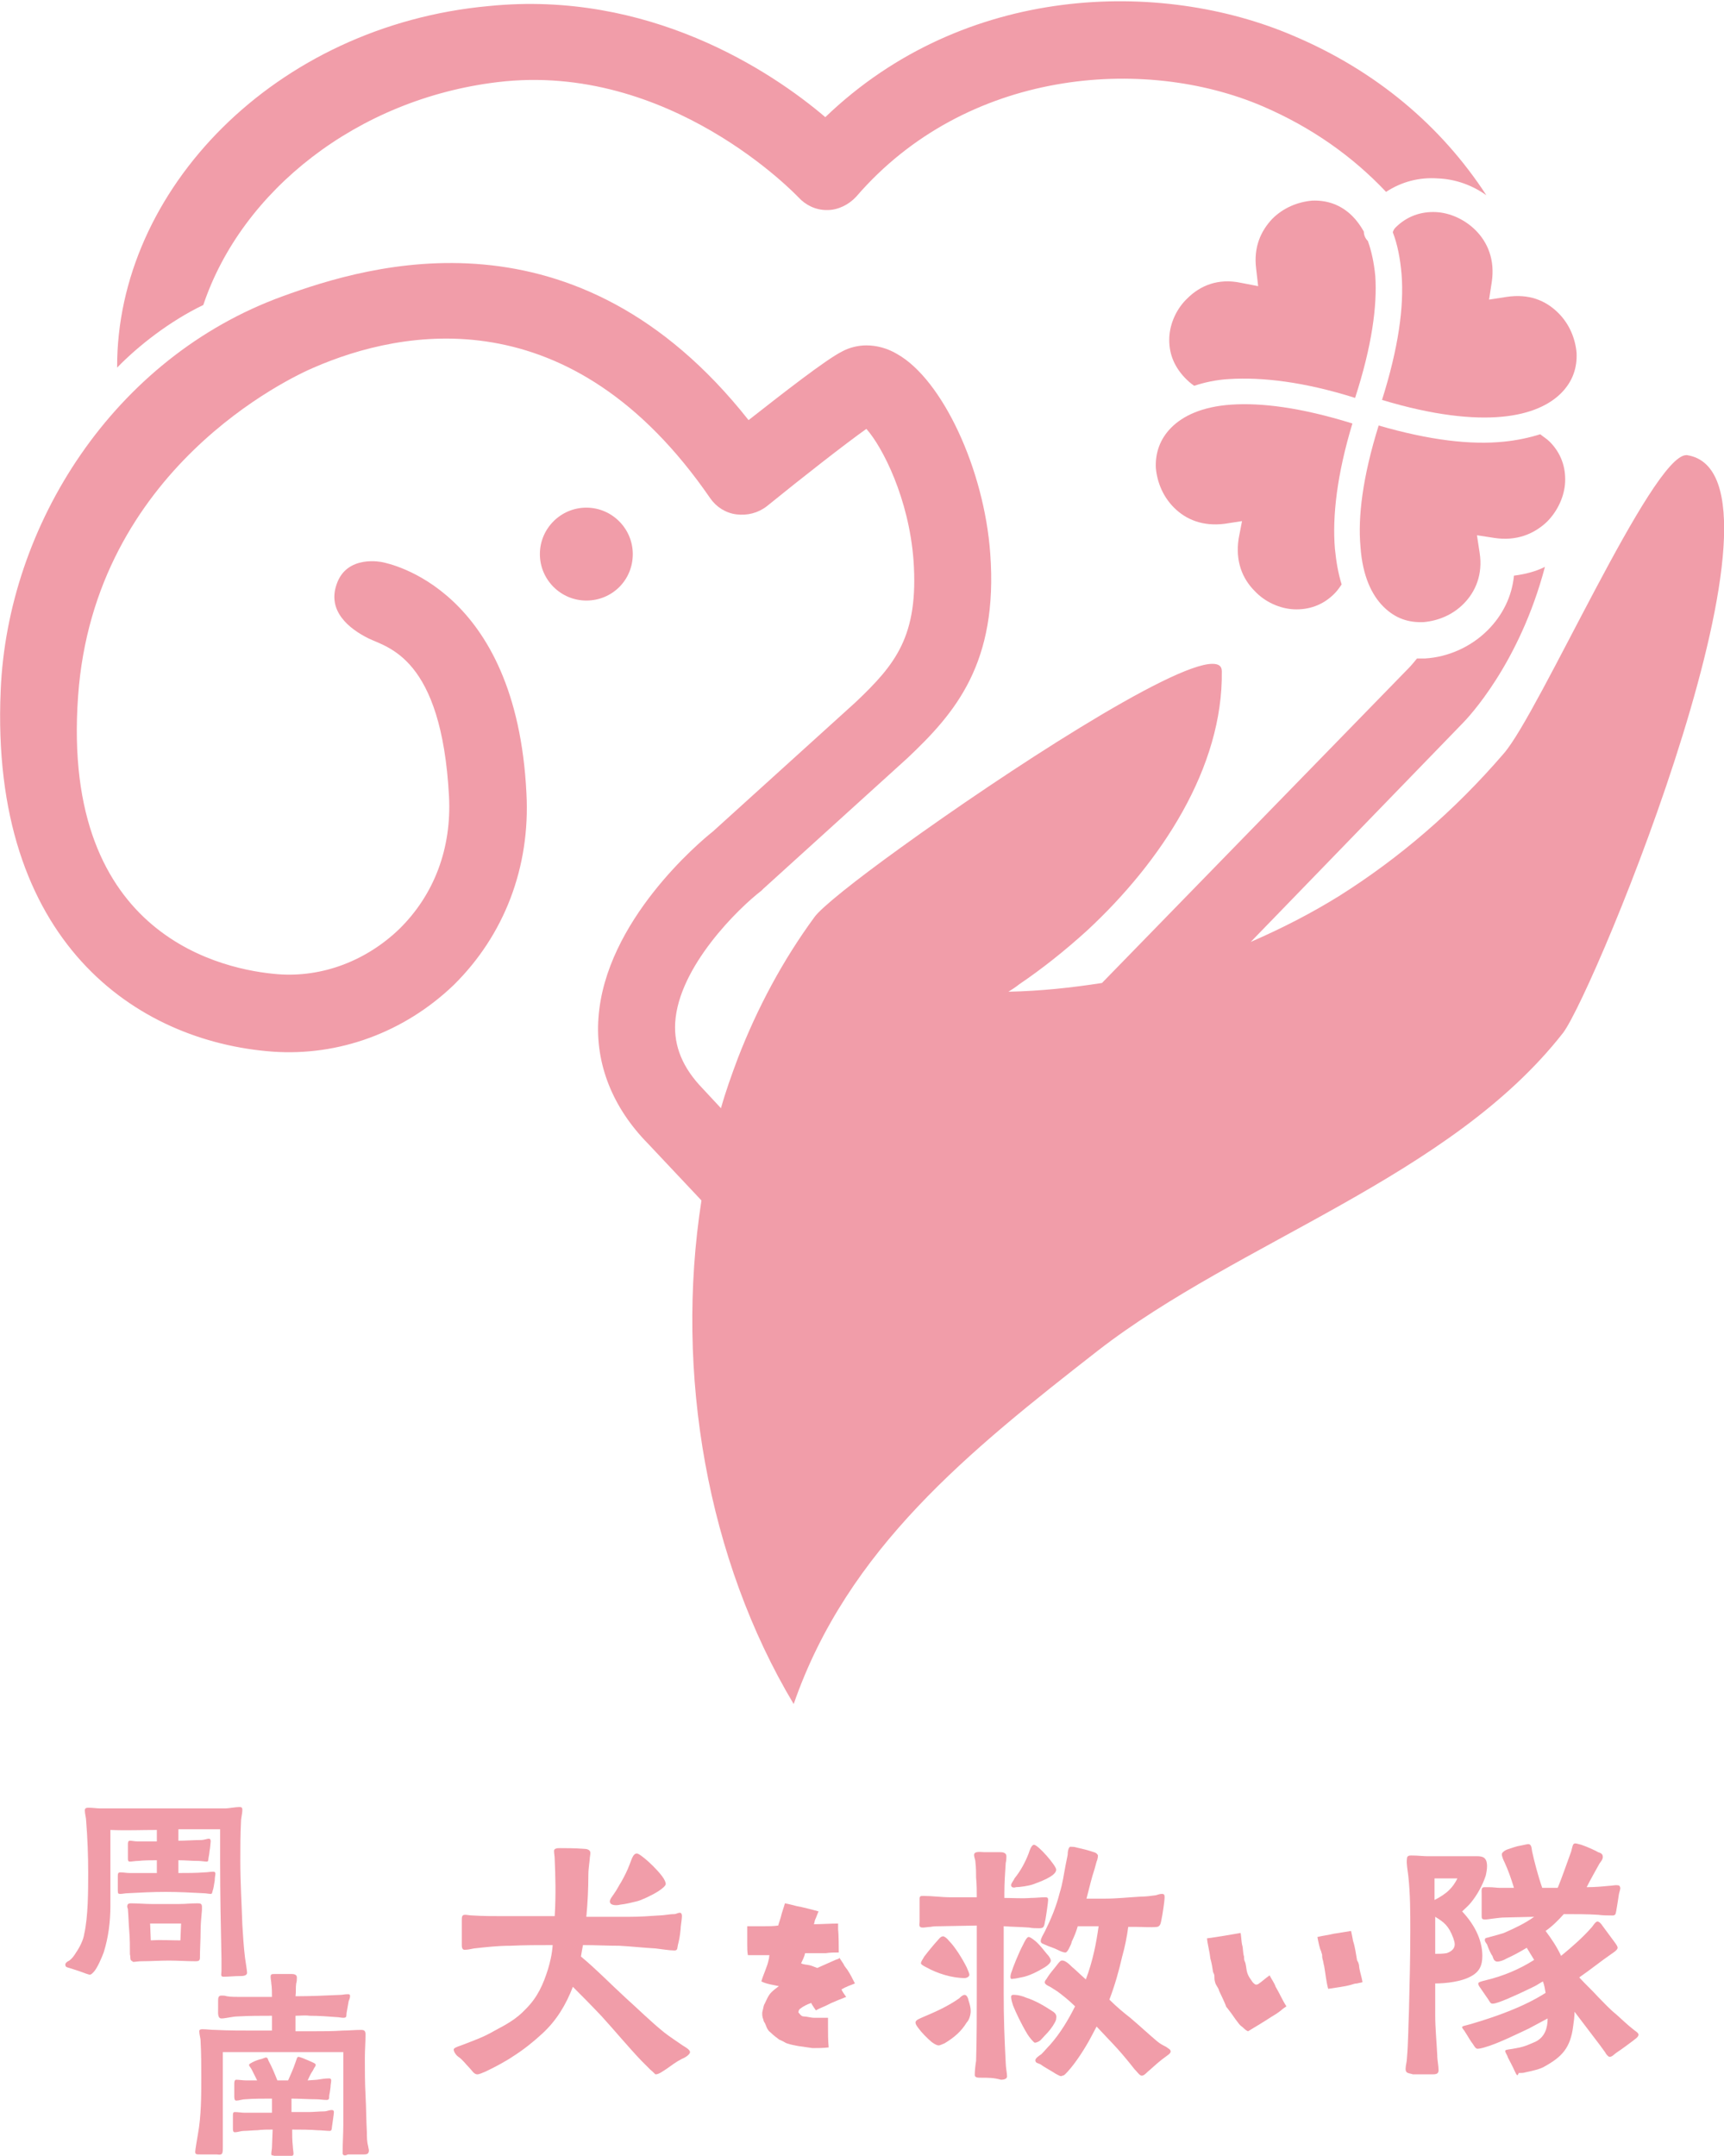
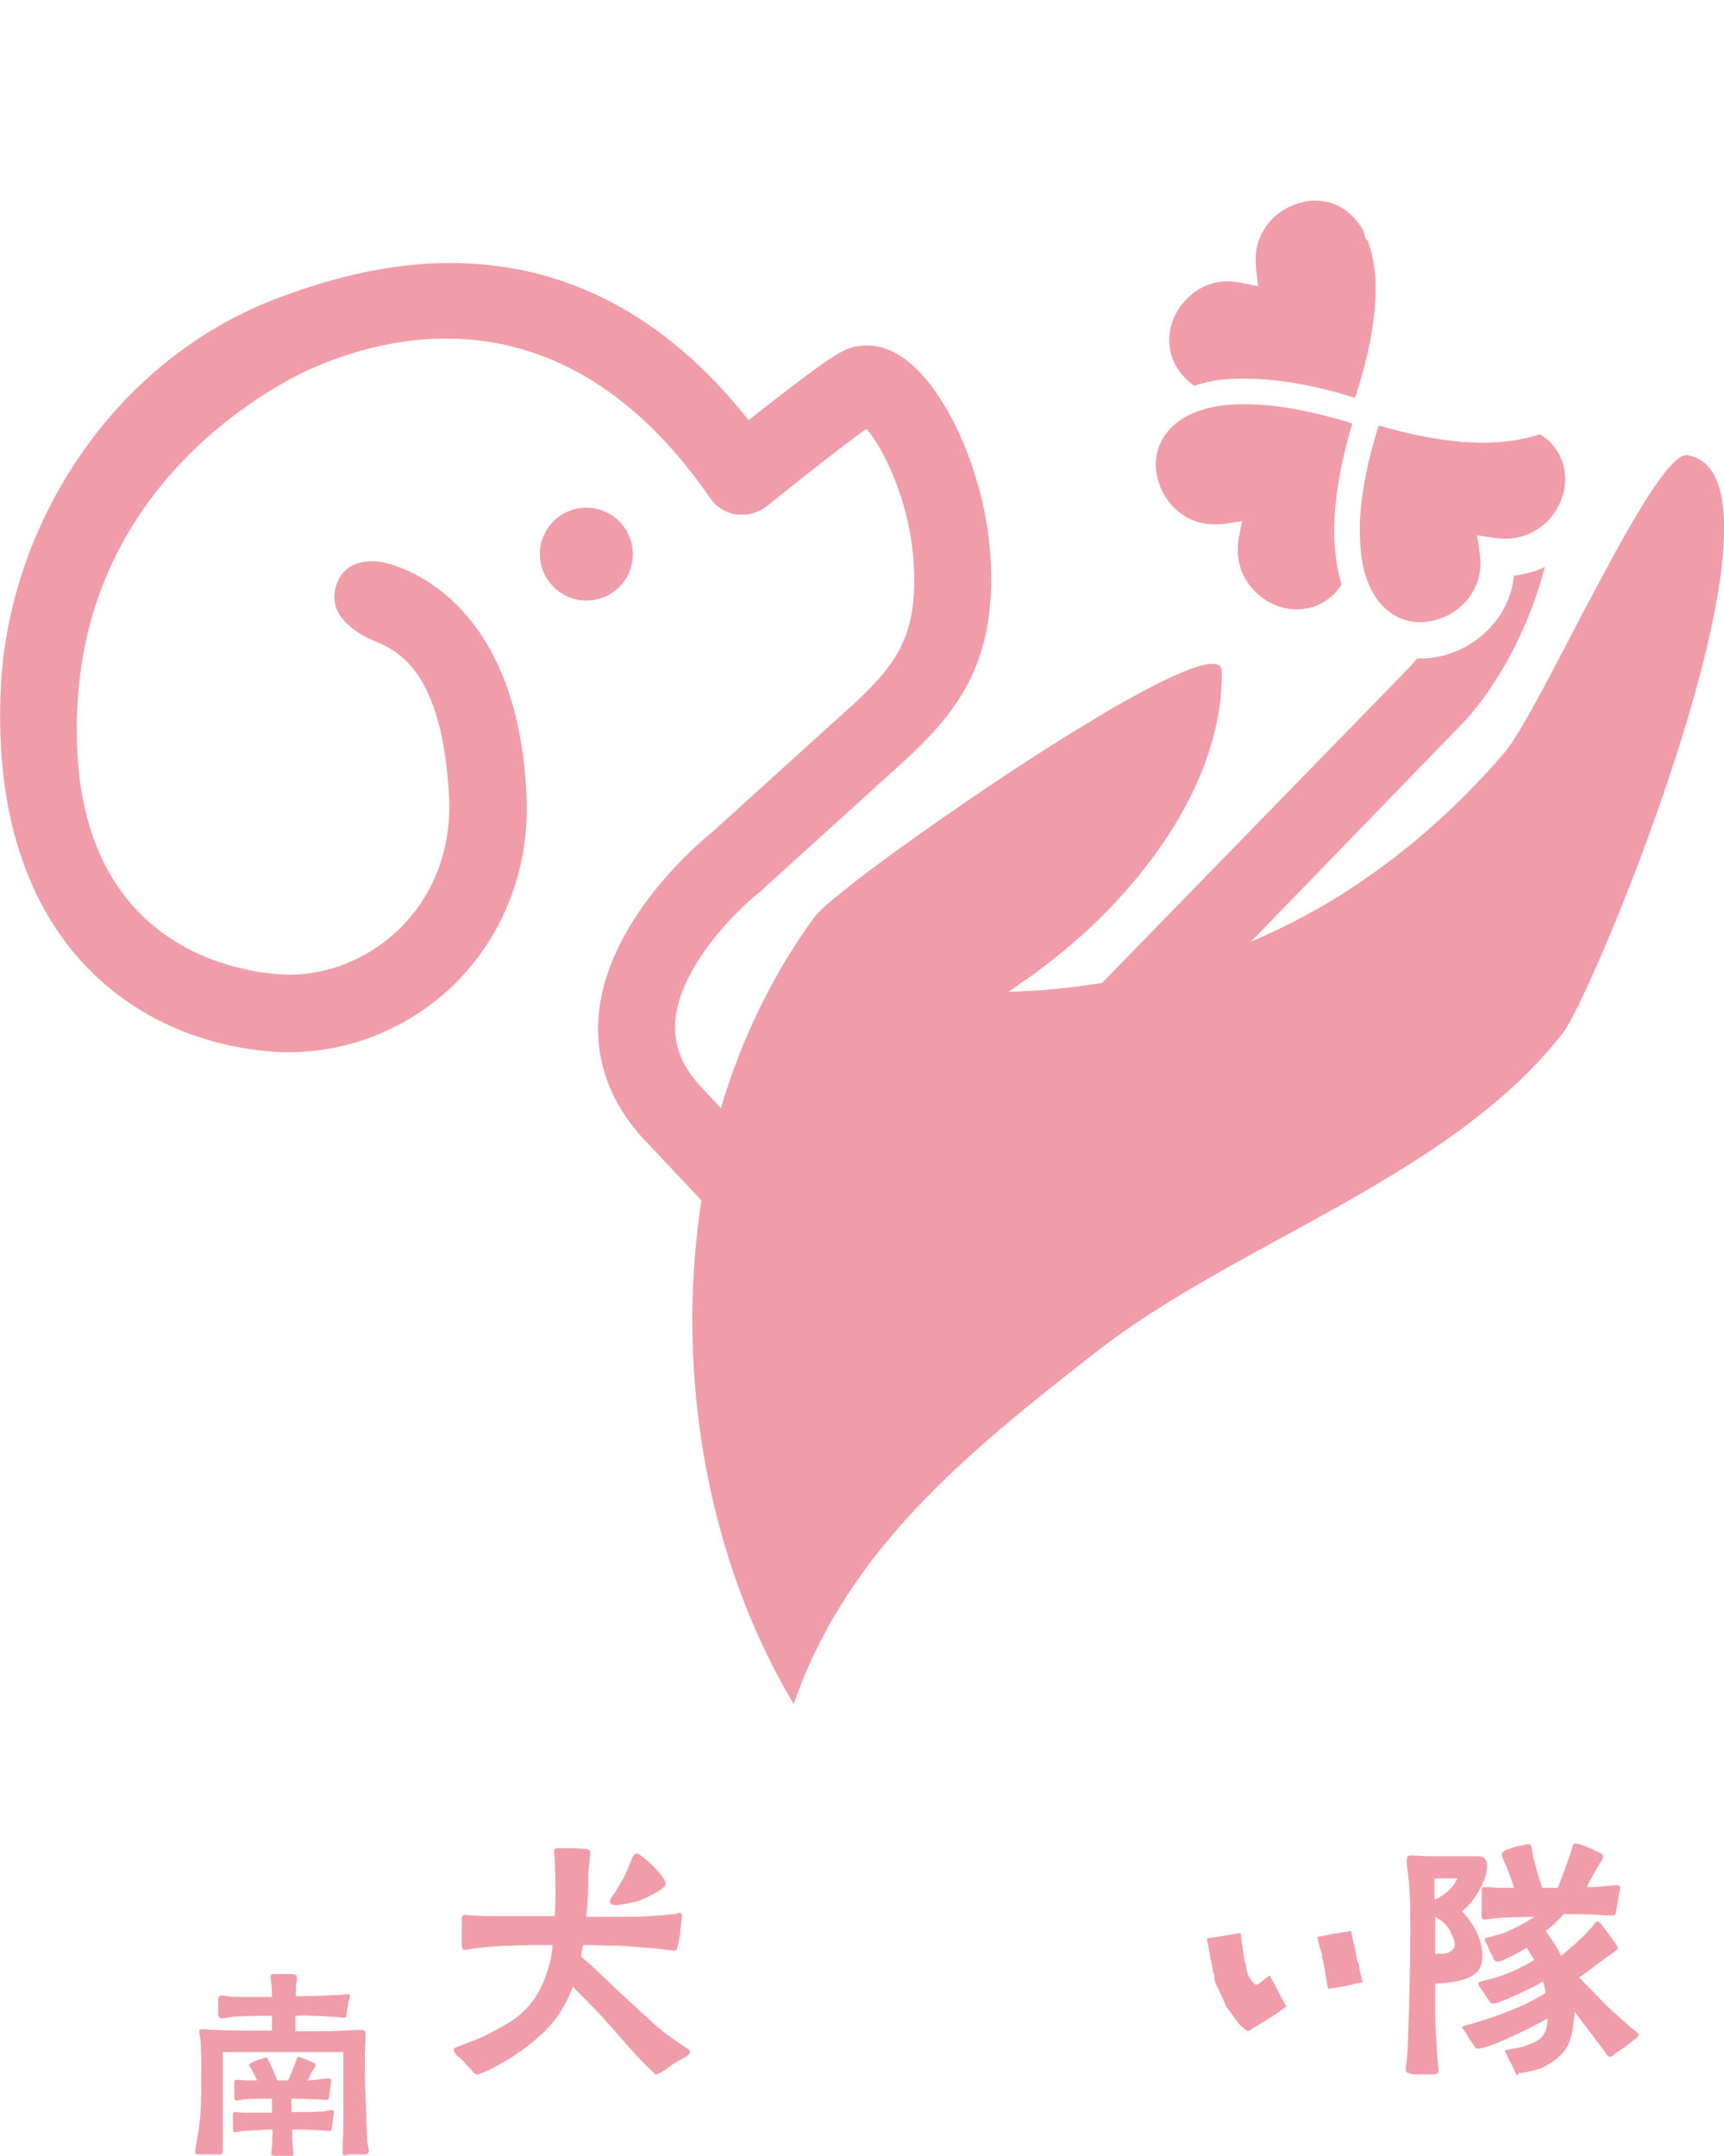
<svg xmlns="http://www.w3.org/2000/svg" version="1.1" id="レイヤー_1" x="0px" y="0px" viewBox="0 0 256.1 320.2" style="enable-background:new 0 0 256.1 320.2;" xml:space="preserve">
  <style type="text/css">
	.st0{fill:#F19DA9;}
</style>
  <g>
-     <path class="st0" d="M32.9,292.7c0-0.5,0-1.2,0-1.7c-0.1-4.8-0.2-9.6-0.2-14.4c0-1.6,0-3.3,0-4.9c-2.1,0-4.1,0-6.2,0v1.7   c1.1,0,2.2-0.1,3.3-0.1c0.5,0,1-0.2,1.2-0.2c0.2,0,0.3,0.1,0.3,0.4l-0.1,1c-0.1,0.5-0.1,0.9-0.2,1.3c-0.1,0.5,0,0.7-0.3,0.7   c-0.3,0-0.9-0.1-1.2-0.1c-1,0-2-0.1-3-0.1v1.9c1.3,0,2.6,0,3.9-0.1c0.4,0,0.8-0.1,1.3-0.1c0.2,0,0.3,0.1,0.3,0.3   c0,0.2-0.1,0.5-0.1,1c-0.1,0.6-0.2,1.3-0.3,1.5c-0.1,0.4-0.1,0.5-0.3,0.5c-0.3,0-0.7-0.1-1-0.1c-1.9-0.1-3.8-0.2-5.7-0.2   c-1.9,0-3.8,0.1-5.7,0.2c-0.3,0-0.7,0.1-1,0.1c-0.3,0-0.4,0-0.4-0.5v-2.2c0-0.4,0.1-0.5,0.4-0.5c0.4,0,0.9,0.1,1.4,0.1   c1.3,0,2.7,0,4,0v-1.9c-0.9,0-1.8,0-2.8,0.1c-0.4,0-0.9,0.1-1.2,0.1c-0.3,0-0.3-0.2-0.3-0.5v-2c0-0.3,0-0.6,0.3-0.6   c0.3,0,0.7,0.1,1.1,0.1c1,0,2,0,2.9,0v-1.7c-2.3,0-4.6,0.1-6.9,0c0,1.7,0,3.5,0,5.3c0,2,0,4,0,6c0,2.3-0.3,4.7-1,6.9   c-0.3,0.8-0.9,2.2-1.4,2.8c-0.2,0.2-0.4,0.5-0.7,0.5c0,0-0.4-0.1-0.9-0.3c-0.8-0.3-1.8-0.6-2.1-0.7c-0.3-0.1-0.6-0.1-0.6-0.5   c0-0.3,0.4-0.5,0.6-0.6c0.4-0.3,0.7-0.7,1-1.2c0.5-0.7,1.1-1.9,1.2-2.7c0.6-2.6,0.6-6.5,0.6-9.2c0-2.5-0.1-5.1-0.3-7.6   c0-0.5-0.2-1.1-0.2-1.6c0-0.4,0.3-0.4,0.6-0.4c0.6,0,1.2,0.1,1.7,0.1l18.6,0c0.4,0,1.5-0.2,2-0.2c0.3,0,0.5,0,0.5,0.4   c0,0.6-0.2,1.2-0.2,1.8c-0.1,1.9-0.1,3.9-0.1,5.8c0,3.2,0.2,6.4,0.3,9.5c0.1,1.6,0.2,3.3,0.4,4.9c0.1,0.7,0.3,1.9,0.3,2.2   c0,0.5-0.7,0.5-1.1,0.5c-0.8,0-1.6,0.1-2.4,0.1C32.7,293.6,32.9,293.2,32.9,292.7 M19.5,291.2c-0.2-0.1-0.1-0.7-0.2-0.9   c0-1.2,0-2.3-0.1-3.5c-0.1-1.1-0.1-2.1-0.2-3.2c0-0.1-0.1-0.3-0.1-0.4c0-0.5,0.3-0.5,0.6-0.5c0.8,0,2.2,0.1,3,0.1h4.1   c1,0,1.7-0.1,2.7-0.1c0.4,0,0.7,0,0.7,0.5c0,0.2,0,0.3,0,0.5c-0.1,1.1-0.2,2.1-0.2,3.2c0,1.3-0.1,2.6-0.1,3.9   c0,0.4-0.2,0.5-0.6,0.5c-1.4,0-2.7-0.1-4-0.1c-1.4,0-2.7,0.1-4.1,0.1c-0.4,0-0.9,0.1-1.3,0.1C19.8,291.3,19.6,291.3,19.5,291.2    M26.8,288.2l0.1-2.5h-4.6l0.1,2.5C23.9,288.1,25.4,288.2,26.8,288.2" />
    <path class="st0" d="M50.9,319.9c0-0.1,0-0.2,0-0.3c0-1.3,0.1-2.7,0.1-4.1c0-3.5,0-7.1,0-10.7H33.1c0,2.1,0,4.2,0,6.4   c0,2.5,0,5.4,0,7.8c0,1-0.1,1.1-0.9,1h-2.4c-0.6,0-0.8,0-0.8-0.4c0-0.3,0.3-2,0.4-2.6c0.5-2.8,0.5-5.6,0.5-8.4c0-1.8,0-3.6-0.1-5.4   c0-0.5-0.2-1-0.2-1.5c0-0.3,0.3-0.3,0.5-0.3c0.6,0,1.2,0.1,1.9,0.1c2,0.1,3.8,0.1,5.8,0.1h2.6v-2.2c-1.7,0-3.4,0-5.1,0.1   c-0.7,0-1.8,0.3-2.4,0.3c-0.6,0-0.5-0.9-0.5-1.3v-1.3c0-0.4,0-0.8,0.5-0.8c0.3,0,0.5,0,0.8,0.1c0.6,0.1,1.3,0.1,1.9,0.1   c1.6,0,3.2,0,4.8,0c0-0.7,0-1.4-0.1-2c0-0.3-0.1-0.6-0.1-1c0-0.4,0.2-0.4,0.6-0.4h2.6c0.3,0,0.7,0.1,0.7,0.5c0,0.3,0,0.6-0.1,0.9   c-0.1,0.7,0,1.2-0.1,1.9c2.2,0,4.4-0.1,6.6-0.2c0.4,0,0.7-0.1,1.1-0.1c0.3,0,0.4,0,0.4,0.3c0,0.2-0.1,0.5-0.2,0.7   c-0.1,0.5-0.2,1.2-0.3,1.7c-0.1,0.5,0.1,0.8-0.5,0.8c-0.3,0-0.7-0.1-1-0.1c-1.3-0.1-2.6-0.2-4-0.2c-0.7-0.1-1.4,0-2.1,0v2.3h2.6   c1.5,0,2.9,0,4.4-0.1c0.9,0,1.8-0.1,2.7-0.1c0.5,0,0.7,0.1,0.7,0.7c0,1.1-0.1,2.3-0.1,3.5c0,1.8,0,3.7,0.1,5.5   c0.1,1.8,0.1,3.7,0.2,5.5c0,0.7,0,1.4,0.2,2.1c0,0.2,0.1,0.4,0.1,0.6c0,0.5-0.3,0.6-0.7,0.6h-2.4C51.3,320.2,51,320.2,50.9,319.9    M40.3,319.9c0-0.3,0.1-0.7,0.1-1l0.1-2.6c-0.8,0-1.5,0-2.3,0.1c-0.6,0-1.4,0.1-2,0.1c-0.4,0-0.9,0.2-1.3,0.2   c-0.3,0-0.3-0.3-0.3-0.6c0-0.4,0-1.4,0-1.8c0-0.4,0-0.6,0.3-0.6c0.4,0,1,0.1,1.4,0.1c0.6,0,1.3,0,1.9,0c0.7,0,1.5,0,2.2,0l0-2.1   c-1.4,0-2.7,0-4,0.1c-0.4,0-0.9,0.2-1.3,0.2c-0.3,0-0.3-0.4-0.3-0.7v-1.7c0-0.3,0-0.7,0.3-0.7c0.4,0,1,0.1,1.5,0.1   c0.5,0,1.1,0,1.6,0c-0.1-0.2-0.5-1-0.8-1.6c-0.2-0.4-0.4-0.5-0.4-0.7c0-0.2,0.4-0.3,0.5-0.4c0.4-0.2,0.9-0.4,1.4-0.5   c0.3-0.1,0.5-0.2,0.6-0.2c0.3,0,0.3,0.3,0.4,0.5c0.5,0.9,0.9,1.9,1.3,2.9l1.6,0c0.4-0.9,0.8-1.8,1.1-2.7c0.1-0.2,0.2-0.8,0.4-0.8   c0.2,0,0.4,0.1,0.7,0.2c0.5,0.2,1.2,0.5,1.4,0.6c0.2,0.1,0.5,0.2,0.5,0.4c0,0.1-0.1,0.3-0.2,0.4c-0.1,0.2-0.3,0.6-0.4,0.7   c-0.3,0.5-0.3,0.6-0.6,1.2l1.4-0.1c0.6-0.1,1.2-0.2,1.8-0.2c0.2,0,0.3,0.1,0.3,0.3c0,0.3-0.1,0.6-0.1,1c-0.1,0.7-0.1,0.8-0.2,1.3   c0,0.4,0,0.6-0.4,0.6c-0.5,0-1-0.1-1.5-0.1c-1.3,0-2.5-0.1-3.7-0.1v2c0.8,0,1.6,0,2.5,0c0.8,0,1.6-0.1,2.4-0.1   c0.3,0,0.7-0.2,1.1-0.2c0.2,0,0.3,0.1,0.3,0.3c0,0.3-0.2,1.5-0.3,2.3c0,0.3-0.1,0.5-0.3,0.5c-0.5,0-1.2-0.1-1.8-0.1   c-1.3-0.1-2.5-0.1-3.8-0.1c0,0.8,0,1.6,0.1,2.5c0,0.3,0.1,0.8,0.1,1.1c0,0.3-0.2,0.3-0.4,0.3h-2.4   C40.4,320.1,40.3,320.2,40.3,319.9" />
-     <path class="st0" d="M125,295.5c0.2,0.4,0.4,0.7,0.7,1.1c-0.8,0.3-1.5,0.6-2.2,0.9c-0.2,0.1-0.4,0.2-0.6,0.3   c-0.6,0.3-1.2,0.5-1.7,0.8c-0.2-0.3-0.5-0.7-0.7-1.1c-0.6,0.2-1.2,0.5-1.7,0.9c-0.1,0.1-0.2,0.3-0.2,0.5c0.2,0.2,0.4,0.6,0.8,0.6   c0.5,0,1,0.2,1.6,0.2c0.7,0,1.3,0,2,0v1.3c0,1.1,0,2,0.1,3.1c-0.8,0.1-1.7,0.1-2.4,0.1c-0.7-0.1-1.4-0.2-2.1-0.3   c-0.6-0.1-1.1-0.2-1.7-0.4c-0.3-0.1-0.5-0.3-0.8-0.4c-0.1-0.1-0.3-0.1-0.4-0.2c-0.4-0.3-0.8-0.6-1.1-0.9c-0.2-0.2-0.4-0.3-0.5-0.5   c-0.3-0.4-0.3-0.8-0.6-1.2c-0.1-0.2-0.1-0.4-0.2-0.6c-0.1-0.4-0.1-0.8,0-1.1c0.1-0.3,0.1-0.7,0.3-1c0.3-0.6,0.5-1.2,1-1.7   c0.3-0.3,0.7-0.6,1.1-0.9c-0.9-0.2-1.8-0.3-2.6-0.7c0.3-1.1,0.9-2.2,1.1-3.3c0.1-0.3,0-0.2,0.1-0.6c-0.5,0-1,0-1.4,0   c-0.6,0-1.2,0-1.8,0c-0.1-0.5-0.1-1.1-0.1-1.6c0-0.9,0-2.1,0-2.7c0.8,0,1.7,0,2.5,0c0.7,0,1.4,0,2.1-0.1c0.1-0.4,0.3-0.9,0.4-1.3   c0.1-0.5,0.5-1.6,0.6-2c0.6,0.1,1.3,0.3,1.7,0.4c0.7,0.1,3,0.7,3.3,0.8c-0.2,0.4-0.3,0.8-0.5,1.2c-0.1,0.2-0.1,0.5-0.2,0.7   c1.2,0,2.4-0.1,3.6-0.1c0,0.3,0,0.6,0,0.9c0.1,0.8,0.1,2.9,0.1,3.4c-0.6,0-1.3,0-1.9,0.1c-1,0-2.1,0-3.1,0   c-0.1,0.5-0.4,1.1-0.6,1.5c0.3,0.2,0.9,0.2,1.3,0.3c0.4,0.1,0.8,0.3,1.1,0.4c0.9-0.4,1.8-0.8,2.7-1.2c0.2-0.1,0.5-0.1,0.6-0.3   c0.2,0.3,0.4,0.6,0.6,0.9c0.1,0.3,0.4,0.6,0.6,0.9c0.4,0.6,0.8,1.4,1.1,2C126.5,294.8,125.6,295.1,125,295.5" />
    <path class="st0" d="M191.1,298c-0.3,0.2-0.6,0.4-0.8,0.6c-0.5,0.4-1,0.7-1.5,1c-0.9,0.6-2.4,1.5-3.4,2.1c-0.3-0.1-0.6-0.4-0.8-0.6   c-0.3-0.2-0.5-0.4-0.7-0.7c-0.5-0.6-0.9-1.3-1.4-1.9c-0.1-0.2-0.4-0.4-0.4-0.6c-0.1-0.3-0.8-1.8-1-2.2c-0.1-0.5-0.5-0.8-0.6-1.3   c-0.1-0.3-0.1-0.6-0.1-0.9c0-0.2-0.1-0.4-0.2-0.6c-0.1-0.7-0.2-1.3-0.4-2c-0.1-1-0.4-2-0.5-3c1.5-0.2,3.3-0.5,5-0.8   c0.1,0.7,0.1,1.1,0.2,1.7c0.2,0.6,0.1,1.2,0.3,1.8c0,0.2,0,0.5,0.1,0.7c0.2,0.4,0.2,0.9,0.3,1.4c0.1,0.5,0.3,0.9,0.6,1.3   c0.2,0.3,0.3,0.5,0.6,0.7c0.1,0.1,0.3,0.1,0.5,0c0.6-0.4,1.1-0.9,1.7-1.3c0.3,0.6,0.7,1.1,0.9,1.7   C190.1,296.1,190.5,297.1,191.1,298 M201.9,292.1c0.1,0.8,0.4,1.6,0.5,2.3c-0.2,0.1-0.5,0.1-0.8,0.2c-0.3,0-0.6,0.1-0.9,0.2   c-1.1,0.3-2.2,0.4-3.4,0.6c-0.3-1.1-0.4-2.3-0.6-3.4c-0.1-0.3-0.1-0.6-0.2-0.9c-0.1-0.3-0.1-0.6-0.1-0.8c-0.1-0.2-0.1-0.4-0.2-0.6   c-0.1-0.1-0.4-1.4-0.5-2c0.8-0.2,1.7-0.3,2.5-0.5c0.8-0.1,1.8-0.3,2.5-0.4c0.1,0.5,0.2,0.9,0.3,1.5c0.3,0.9,0.4,1.8,0.6,2.9   C201.7,291.3,201.9,291.7,201.9,292.1" />
    <path class="st0" d="M96.6,307.4c-0.5-0.5-1.1-1.1-1.3-1.3c-2-2.1-3.9-4.4-5.9-6.6c-1.8-1.9-2.8-2.9-4.3-4.4c-1,2.6-2.4,5-4.6,7   c-1.3,1.2-2.8,2.4-4.4,3.4c-0.7,0.5-2.7,1.6-4,2.2c-0.5,0.2-0.9,0.4-1.2,0.4c-0.5,0-0.8-0.6-1.2-1c-0.5-0.5-1-1.2-1.6-1.6   c-0.3-0.2-0.7-0.7-0.7-1.1c0-0.2,0.5-0.4,1.1-0.6c1.8-0.7,3.3-1.2,5-2.2c1.7-0.9,3.2-1.7,4.6-3.2c1.8-1.8,2.6-3.7,3.3-5.9   c0.3-1,0.6-2.2,0.7-3.6c-2.1,0-4.2,0-6.3,0.1c-1.8,0-3.6,0.2-5.4,0.4c-0.5,0.1-0.9,0.2-1.4,0.2c-0.4,0-0.4-0.5-0.4-0.8v-3.5   c0-0.6,0-0.9,0.5-0.9c0.3,0,0.7,0.1,1.1,0.1c1.5,0.1,3,0.1,4.5,0.1h7.7c0.2-3.1,0.1-6.2,0-8.5c0-0.4-0.1-0.8-0.1-1.2   c0-0.4,0.6-0.4,0.9-0.4c0.7,0,2.3,0,3.5,0.1c0.4,0,1,0.1,1,0.6c0,0.3-0.1,0.7-0.1,1c-0.1,1-0.2,1.5-0.2,2.3c0,2-0.1,4.1-0.3,6.2   h6.4c1.5,0,3-0.1,4.4-0.2c0.7,0,1.5-0.2,2.3-0.2c0.2,0,0.5-0.2,0.8-0.2c0.2,0,0.3,0.2,0.3,0.5c0,0.5-0.2,1.5-0.2,2   c-0.1,1-0.2,1.5-0.4,2.3c-0.1,0.4,0,0.8-0.5,0.8c-0.8,0-1.9-0.2-2.8-0.3c-1.8-0.1-3.6-0.3-5.4-0.4c-1.8,0-3.6-0.1-5.4-0.1   c-0.1,0.5-0.2,1.1-0.3,1.7c2.4,2,4.1,3.8,6.6,6.1c1.9,1.7,3.8,3.6,5.8,5.2c0.9,0.7,1.7,1.2,2.7,1.9c0.3,0.2,1.1,0.6,1.1,1   c0,0.4-0.9,0.9-1.2,1c-0.8,0.4-1.6,1-2.3,1.5c-0.5,0.3-1.1,0.8-1.6,0.8C97.3,308.1,97,307.7,96.6,307.4 M90.6,282.5   c-0.1-0.3,0.4-0.9,0.6-1.2c0.5-0.7,0.7-1.2,1.1-1.8c0.5-0.9,0.9-1.7,1.2-2.5c0.3-0.7,0.5-1.7,1.1-1.7c0.2,0,0.5,0.2,1,0.6   c0.9,0.7,2,1.8,2.7,2.7c0.4,0.5,0.6,1,0.6,1.2c0,0.3-0.5,0.7-1.1,1.1c-1.1,0.7-2.7,1.4-3.2,1.5c-0.8,0.2-1.6,0.4-2.5,0.5   C91.8,283,90.7,283.1,90.6,282.5" />
-     <path class="st0" d="M138.4,303.3c-0.7-0.6-1.5-1.4-2-2.1c-0.3-0.4-0.4-0.6-0.4-0.8c0-0.4,0.7-0.6,1.1-0.8c1.9-0.8,3.7-1.6,5.4-2.8   c0.2-0.2,0.5-0.5,0.8-0.5c0.3,0,0.5,0.4,0.6,0.9c0.2,0.6,0.3,1.1,0.3,1.5c0,0.5-0.2,1.3-0.6,1.7c-0.8,1.3-1.8,2.2-3.3,3.1   c-0.3,0.1-0.6,0.3-0.9,0.3C139.2,303.8,138.8,303.6,138.4,303.3 M145.7,308.6c-0.4,0-0.9,0-0.9-0.4c0-0.7,0.1-1.5,0.2-2.1   c0.1-3.4,0.1-6.8,0.1-10.2c0-3.3,0-6.6,0-9.9l-5.4,0.1c-0.5,0-1,0-1.5,0.1c-0.3,0-0.8,0.1-1.1,0.1c-0.7,0-0.5-0.4-0.5-0.9   c0-0.9,0-2.4,0-3.4c0-0.4,0.2-0.4,0.6-0.4c1.3,0,2.7,0.2,4,0.2c1.3,0,2.6,0,3.9,0c0-1,0-1.9-0.1-2.9c0-0.8,0-1.4-0.1-2.3   c0-0.4-0.2-0.7-0.2-1.1c0-0.6,1.1-0.4,1.5-0.4l2.4,0c0.4,0,0.9,0.1,0.9,0.6c0,0.3,0,0.6-0.1,1c-0.1,1.5-0.2,3-0.2,4.5v0.7   c1.3,0,2.6,0.1,3.9,0c0.7,0,1.5-0.1,2.2-0.1c0.3,0,0.4,0.1,0.4,0.4c0,0.3-0.3,2.4-0.4,2.9c-0.1,0.3-0.1,1-0.4,1.2   c-0.2,0.1-0.4,0.1-0.5,0.1c-0.5,0-1,0-1.5-0.1c-1.3-0.1-2.5-0.1-3.8-0.2v9.9c0,3.8,0.1,6.5,0.3,10.4c0,0.6,0.2,1.6,0.2,2   c0,0.4-0.5,0.5-0.9,0.5C147.6,308.6,146.9,308.6,145.7,308.6 M137.6,292.2c-0.2-0.1-0.8-0.4-0.8-0.6c0-0.2,0.2-0.5,0.5-1   c0.6-0.8,1.7-2.1,1.9-2.3c0.2-0.2,0.5-0.7,0.9-0.7c0.2,0,0.6,0.3,0.9,0.7c0.9,0.9,2,2.7,2.6,3.9c0.2,0.5,0.4,0.9,0.4,1.1   c0,0.3-0.4,0.5-0.7,0.5C141.4,293.8,139.2,293.1,137.6,292.2 M150.1,293.6c0-0.2,0.1-0.6,0.2-0.8c0.1-0.4,1-2.7,1.7-4   c0.1-0.2,0.5-1.1,0.8-1.1c0.2,0,0.5,0.2,1,0.6c0.7,0.6,1.2,1.3,1.7,1.9c0.4,0.4,0.6,0.8,0.6,1c0,0.3-0.4,0.7-0.9,1   c-1,0.6-2.3,1.3-3.5,1.5c-0.5,0.1-0.9,0.2-1.2,0.2C150.2,294,150.1,293.9,150.1,293.6 M152.6,302.1c-0.9-1.5-1.7-3.2-2.1-4.2   c-0.1-0.3-0.3-0.9-0.3-1.3c0-0.4,0.4-0.3,0.6-0.3c0.4,0,1.2,0.2,1.6,0.4c1.3,0.4,2.7,1.2,3.9,2c0.5,0.3,0.7,0.6,0.6,1.1   c0,0.3-0.2,0.6-0.5,1.1c-0.6,0.9-0.9,1.1-1.8,2.1c-0.2,0.2-0.6,0.4-0.9,0.4C153.5,303.3,152.9,302.6,152.6,302.1 M150.2,280   c0-0.3,0.4-0.7,0.5-1c0.9-1.1,1.6-2.4,2.1-3.7c0.1-0.3,0.4-1.3,0.8-1.3c0.6,0,3.3,3.1,3.3,3.7c0,1-2.7,1.9-3.5,2.2   c-0.6,0.2-1.9,0.4-2.5,0.4C150.7,280.4,150.2,280.4,150.2,280 M156.8,308c-0.6-0.4-1.9-1.1-2.1-1.3c-0.4-0.3-0.9-0.2-0.9-0.7   c0-0.3,0.6-0.7,0.9-0.9c0.5-0.5,0.9-1,1.3-1.4c1.5-1.7,2.7-3.7,3.7-5.7c-0.9-0.9-1.8-1.6-2.6-2.2c-0.3-0.2-0.8-0.5-1.1-0.7   c-0.2-0.1-0.7-0.3-0.8-0.6c0-0.4,0.2-0.4,0.4-0.8c0.3-0.5,0.9-1.2,1.3-1.7c0.3-0.4,0.6-0.8,0.8-0.8c0.5-0.1,1.2,0.6,1.5,0.9   c0.6,0.5,1.3,1.2,2.1,1.9c0.5-1.3,0.9-2.7,1.2-4c0.3-1.3,0.5-2.5,0.7-3.9h-3.1c-0.2,0.7-0.5,1.5-0.9,2.3c0,0.2-0.2,0.6-0.4,1   c-0.2,0.4-0.4,0.6-0.5,0.6c-0.4,0-0.8-0.2-1.2-0.4c-0.6-0.3-1.3-0.5-1.5-0.6c-0.6-0.3-1-0.3-1-0.7c0-0.4,0.4-1,0.6-1.4   c0.9-1.8,1.7-3.7,2.2-5.7c0.5-1.6,0.6-2.7,0.9-4.2c0.1-0.5,0.2-1,0.3-1.5c0-0.4,0.1-1.3,0.5-1.2c0.1,0,0.5,0,0.8,0.1   c0.9,0.2,1.7,0.4,2.6,0.7c0.4,0.1,0.6,0.4,0.6,0.5c0,0.3-0.1,0.7-0.2,0.9c-0.1,0.4-0.2,0.7-0.3,1.1c-0.5,1.5-0.7,2.5-1.2,4.4h2.8   c1.7,0,3.5-0.2,5.3-0.3c0.7,0,1.5-0.1,2.2-0.2c0.3-0.1,0.6-0.2,0.9-0.2c0.4,0,0.4,0.2,0.4,0.6c0,0.4-0.3,2.5-0.5,3.4   c-0.1,0.5-0.2,0.8-0.6,0.9c-1,0.1-2.1,0-3,0c-0.4,0-0.9,0-1.3,0c-0.2,1.5-0.5,3-0.9,4.4c-0.5,2.2-1.1,4.3-1.9,6.4   c1.1,1.1,2.2,2,3.1,2.7c1.3,1.1,2.7,2.4,4,3.5c0.5,0.4,0.9,0.6,1.3,0.8c0.4,0.3,0.7,0.4,0.7,0.7c0,0.2-0.2,0.4-0.5,0.6l-0.8,0.6   c-0.9,0.7-1.7,1.5-2.1,1.8c-0.3,0.3-0.6,0.6-0.9,0.6c-0.3,0-0.7-0.6-1.1-1c-0.7-0.9-1.6-2-2.5-3c-0.9-1-1.9-2-3.1-3.3l-0.9,1.7   c-0.8,1.5-2.2,3.7-3.4,5c-0.3,0.3-0.5,0.6-0.8,0.6C157.6,308.5,157.2,308.2,156.8,308" />
    <path class="st0" d="M208.8,307.3c0-0.5,0.2-1.1,0.2-1.6c0.2-2.3,0.2-4.7,0.3-7c0.1-4,0.2-7.9,0.2-11.9c0-2.8,0-5.5-0.3-8.2   c-0.1-0.8-0.3-1.9-0.2-2.5c0-0.6,0.5-0.5,1-0.5c0.5,0,1.5,0.1,2,0.1c1.8,0,3.6,0,5.4,0c0.6,0,1.4,0,2,0c0.9,0,1.5,0.2,1.5,1.5   c0,0.4-0.1,1-0.2,1.4c-0.5,1.5-1.3,2.9-2.2,4c-0.4,0.5-0.8,0.8-1.3,1.3c1.7,1.8,3,4.1,3,6.6c0,1.4-0.4,2.4-1.8,3.1   c-1.3,0.7-3.5,1-5.2,1c0,1.6,0,3.1,0,4.7c0,1.9,0.2,3.9,0.3,5.9c0,0.8,0.2,1.6,0.2,2.3c0,0.6-0.5,0.6-1,0.6h-2.8   C209.3,307.9,208.8,308,208.8,307.3 M215.3,280.7c0.4-0.4,0.8-0.9,1.2-1.7h-3.4c0,1.1,0,2.1,0,3.2   C213.9,281.8,214.7,281.3,215.3,280.7 M214.9,290.1c0.6-0.2,1.2-0.6,1.2-1.3c0-0.3-0.1-0.6-0.2-0.9c-0.7-1.9-1.4-2.4-2.7-3.2v5.5   C213.7,290.2,214.3,290.2,214.9,290.1 M225,307.6c-0.3-0.7-0.7-1.4-1-2c-0.1-0.4-0.4-0.7-0.4-1c0-0.2,0.8-0.2,1.7-0.4   c1.2-0.2,2-0.6,2.9-1c1.3-0.7,1.7-2,1.7-3.4c-0.9,0.5-1.9,1-2.8,1.5c-1.3,0.6-4.7,2.3-6.6,2.8c-0.3,0.1-0.8,0.2-1,0.2   c-0.3,0-0.5-0.4-0.7-0.7c-0.4-0.5-0.7-1.1-1.1-1.7c-0.2-0.4-0.5-0.6-0.5-0.8c0-0.2,0.4-0.2,1.4-0.5c3.7-1.1,7.7-2.5,11-4.6   c-0.1-0.6-0.2-1.2-0.4-1.7c-0.4,0.2-0.8,0.5-1.2,0.7c-0.8,0.4-3.9,1.9-5.4,2.4c-0.3,0.1-0.6,0.2-0.9,0.2c-0.3,0-0.4-0.3-0.6-0.6   l-1.1-1.6c-0.2-0.3-0.4-0.5-0.4-0.8c0-0.2,0.4-0.3,1.2-0.5c2.5-0.6,4.9-1.6,7.1-3l-1.1-1.8c-1,0.6-1.9,1.1-3,1.6   c-0.3,0.2-1.3,0.6-1.6,0.4c-0.3-0.1-0.4-0.5-0.5-0.8c-0.2-0.2-0.6-1.1-0.8-1.7c-0.2-0.3-0.4-0.5-0.3-0.8c0-0.2,0.5-0.2,0.7-0.3   c0.8-0.2,1.8-0.5,2.1-0.6c1.6-0.7,3.1-1.4,4.5-2.4l-4.3,0.1c-1,0-2.5,0.3-3,0.3c-0.5,0-0.5-0.2-0.5-0.6v-3.2c0-0.5-0.1-1,0.4-1   c0.2,0,0.5,0,0.7,0c0.6,0,1.2,0.1,1.6,0.1h2.1c-0.4-1.3-0.8-2.5-1.4-3.8c-0.1-0.2-0.4-0.8-0.4-1.2c0-0.2,0.3-0.5,0.8-0.7   c0.6-0.2,1.4-0.5,2.1-0.6c0.5-0.1,0.9-0.2,1-0.2c0.5,0,0.5,0.5,0.6,1.1c0.3,1.4,0.9,3.7,1.5,5.4h2.3c0.7-1.7,1.3-3.5,2-5.4   c0.2-0.7,0.2-1.2,0.6-1.2c0.2,0,0.5,0.1,0.9,0.2c0.9,0.3,2.2,0.9,2.5,1.1c0.3,0.1,0.7,0.2,0.7,0.7c0,0.4-0.3,0.7-0.5,1   c-0.6,1.1-1.3,2.3-1.9,3.5c1.2,0,2.3-0.1,3.3-0.2c0.3,0,0.8-0.1,1.1-0.1c0.5,0,0.5,0.1,0.6,0.4c0,0.2-0.1,0.5-0.2,0.9   c-0.1,0.7-0.3,1.9-0.4,2.5c-0.1,0.5-0.1,0.7-0.6,0.7c-0.6,0-1.4,0-2.1-0.1c-1.5-0.1-3.4-0.1-5.1-0.1c-0.8,0.9-1.7,1.8-2.7,2.5   c0.9,1.2,1.7,2.4,2.3,3.7c1.6-1.3,3.3-2.8,4.6-4.3c0.1-0.1,0.5-0.8,0.8-0.8c0.3,0,0.6,0.4,0.8,0.7c0.3,0.4,1.1,1.5,1.7,2.3   c0.3,0.4,0.5,0.7,0.5,0.9c0,0.3-0.6,0.7-0.9,0.9c-1.6,1.1-3.2,2.4-4.8,3.5c0.9,1,1.9,1.9,2.8,2.9c0.9,0.9,1.7,1.8,2.7,2.6   c0.8,0.7,1.6,1.5,2.5,2.2c0.2,0.2,0.8,0.5,0.8,0.8c0,0.4-0.6,0.7-0.8,0.9c-0.8,0.6-1.6,1.2-2.5,1.8c-0.3,0.2-0.6,0.6-1,0.6   c-0.2,0-0.6-0.5-0.6-0.6l-0.8-1.1c-1.3-1.7-2.5-3.3-3.8-5c0,0.7-0.1,1.4-0.2,2.1c-0.4,3.3-1.7,4.6-4.2,6c-0.6,0.4-1.9,0.7-2.9,0.9   c-0.3,0.1-0.6,0.1-1,0.1C225.4,308.5,225.3,308.2,225,307.6" />
    <path class="st0" d="M94,82.3c0-3.8-3.1-6.9-6.9-6.9c-3.8,0-6.9,3.1-6.9,6.9c0,3.8,3.1,6.9,6.9,6.9C90.9,89.2,94,86.2,94,82.3" />
-     <path class="st0" d="M73.9,12.2c25.6-3.1,44.5,16.9,44.7,17.1c1.1,1.2,2.6,1.9,4.2,1.9c0,0,0.1,0,0.1,0c1.6,0,3.2-0.8,4.3-2   c16.3-18.9,42.7-21,60.4-13.4c7.2,3.1,13.3,7.4,18.3,12.7c2.3-1.5,4.9-2.2,7.7-2c2.6,0.1,5.1,1,7.2,2.5   c-6.7-10.3-16.4-18.5-28.7-23.7c-19.6-8.4-48.8-7.8-69.5,12.1c-8.1-6.9-26.3-18.9-50-16.5C40.9,3.8,17.3,28.2,17.4,54.6   c3.1-3.2,7.8-6.9,12.8-9.3C35.9,28.3,53.1,14.7,73.9,12.2" />
    <path class="st0" d="M250.6,67.6c0,0-0.1,0-0.1,0c-5.1,0-21.8,38.2-27.1,44.3c-7.4,8.6-15.6,15.6-24.5,21.2   c-4.2,2.6-8.5,4.8-13.1,6.8l31.4-32.4c0.9-0.9,8.5-8.9,12.3-23.3c-1.4,0.7-3,1.1-4.6,1.3c-0.3,3.1-1.7,5.9-3.9,8.1   c-2.5,2.5-5.9,4-9.3,4.2c-0.2,0-0.5,0-0.7,0c-0.2,0-0.3,0-0.5,0c-0.8,1-1.3,1.5-1.4,1.6c0,0-0.1,0.1-0.1,0.1L163.7,146   c-4.5,0.7-9.1,1.2-13.9,1.3c0.5-0.3,1.1-0.7,1.6-1.1c3.4-2.3,6.8-5,10.1-8c11-10.2,20.2-24.2,20-38.5c0-0.8-0.5-1.1-1.4-1.1   c-6.1,0-30.8,16.1-46.3,27.3c-6.8,4.9-11.8,8.9-12.8,10.3c-4.7,6.4-8.5,13.5-11.4,21c-0.9,2.4-1.8,4.9-2.5,7.4l-2.7-2.9   c-3-3.1-4.3-6.3-4.1-9.8c0.5-8.3,9.4-17,12.8-19.6c0.1-0.1,0.2-0.2,0.3-0.3l21.4-19.4c7.1-6.7,13.5-14.1,12.3-30.4   c-0.9-12.5-7.1-25.8-13.8-29.6c-1.5-0.9-3.1-1.3-4.6-1.3c-1.2,0-2.5,0.3-3.6,0.9c-2.4,1.2-8.8,6.2-13.9,10.2   C85.6,30,54.9,39.3,42,44C16.9,53.1,1.1,78,0.1,102.6c-1.6,37.2,20.1,52.1,40.4,53.6c9.9,0.7,19.6-2.9,26.9-9.9   c7.5-7.4,11.4-17.5,10.8-28.5c-1.5-30.5-20.5-34.1-21.4-34.3c0,0-5.3-1.2-6.8,3.3c-1.4,4,1.9,6.6,4.7,8c2.8,1.4,10.9,2.7,12,23.5   c0.4,7.7-2.2,14.6-7.4,19.7c-4.9,4.7-11.4,7.2-18,6.7c-7.6-0.6-32.3-5.2-29.7-41.3C14,69.6,43.3,56,46.6,54.6   c13.1-5.7,38.2-10.7,58.9,19.4c0.9,1.3,2.3,2.2,3.9,2.4c1.6,0.2,3.2-0.2,4.5-1.2c5.3-4.3,11.7-9.3,14.8-11.5   c2.4,2.7,6.3,10.3,7,19.5c0.8,11.3-2.7,15.5-8.6,21.1l-21.2,19.2c-1.9,1.5-16,13.3-17,27.7c-0.5,6.8,2.1,13.3,7.3,18.6l8,8.5   c-4,25.7,0.9,53.4,13.7,74.8c8-23.1,26.1-37.6,45.2-52.5c21-16.3,52.3-25.7,69.1-47.2C236.9,147.2,268.7,70.4,250.6,67.6" />
-     <path class="st0" d="M207.3,33.8c1.7-1.7,3.8-2.4,6-2.3c2.1,0.1,4.3,1.1,5.9,2.7c1.8,1.8,2.9,4.4,2.4,7.7l-0.4,2.6l2.6-0.4   c3.3-0.5,5.8,0.5,7.7,2.4c1.6,1.6,2.5,3.7,2.7,5.9c0.1,2.1-0.5,4.2-2.3,6c-1.7,1.7-4.5,3.1-8.8,3.5c-4.3,0.4-10.2-0.2-17.8-2.5   c2.4-7.6,3.3-13.8,2.9-18.7c-0.2-2.3-0.6-4.4-1.3-6.2C207,34.2,207.1,34,207.3,33.8" />
    <path class="st0" d="M176,56.1c-1.7-1.8-2.4-3.8-2.3-6c0.1-2.1,1.1-4.3,2.7-5.8c1.9-1.9,4.6-3,7.9-2.3l2.6,0.5l-0.3-2.6   c-0.4-3.2,0.7-5.6,2.4-7.4c1.6-1.6,3.7-2.5,5.9-2.7c2.2-0.1,4.3,0.6,6,2.3c0.6,0.6,1.2,1.4,1.7,2.3c0,0.5,0.2,1,0.6,1.4   c0.5,1.4,0.9,3.1,1.1,5.2c0.3,4.4-0.5,10.4-3,18.1c-7.6-2.4-13.8-3.1-18.7-2.8c-1.9,0.1-3.7,0.5-5.2,1   C176.8,56.9,176.4,56.5,176,56.1" />
    <path class="st0" d="M198.2,88.2c-1.7,1.7-3.8,2.4-6,2.3c-2.1-0.1-4.3-1.1-5.8-2.7c-1.9-1.9-2.9-4.5-2.4-7.8l0.5-2.6l-2.6,0.4   c-3.2,0.4-5.7-0.6-7.5-2.4c-1.6-1.6-2.5-3.7-2.7-5.9c-0.1-2.2,0.6-4.3,2.3-6c1.7-1.7,4.5-3.1,8.9-3.4c4.4-0.3,10.3,0.4,18,2.8   c-2.3,7.6-3,13.8-2.6,18.6c0.2,2,0.5,3.7,1,5.3C198.9,87.4,198.6,87.8,198.2,88.2" />
    <path class="st0" d="M219.8,82.1c0.5,3.2-0.6,5.8-2.4,7.6c-1.6,1.6-3.7,2.5-5.9,2.7c-2.2,0.1-4.2-0.5-6-2.3   c-1.7-1.7-3.1-4.5-3.4-8.9c-0.4-4.4,0.3-10.3,2.7-18c7.6,2.2,13.7,2.9,18.6,2.4c2-0.2,3.8-0.6,5.4-1.1c0.5,0.4,1,0.7,1.4,1.1   c1.7,1.7,2.4,3.8,2.3,6c-0.1,2.1-1.1,4.3-2.7,5.9c-1.9,1.8-4.5,2.9-7.8,2.4l-2.6-0.4L219.8,82.1z" />
  </g>
</svg>